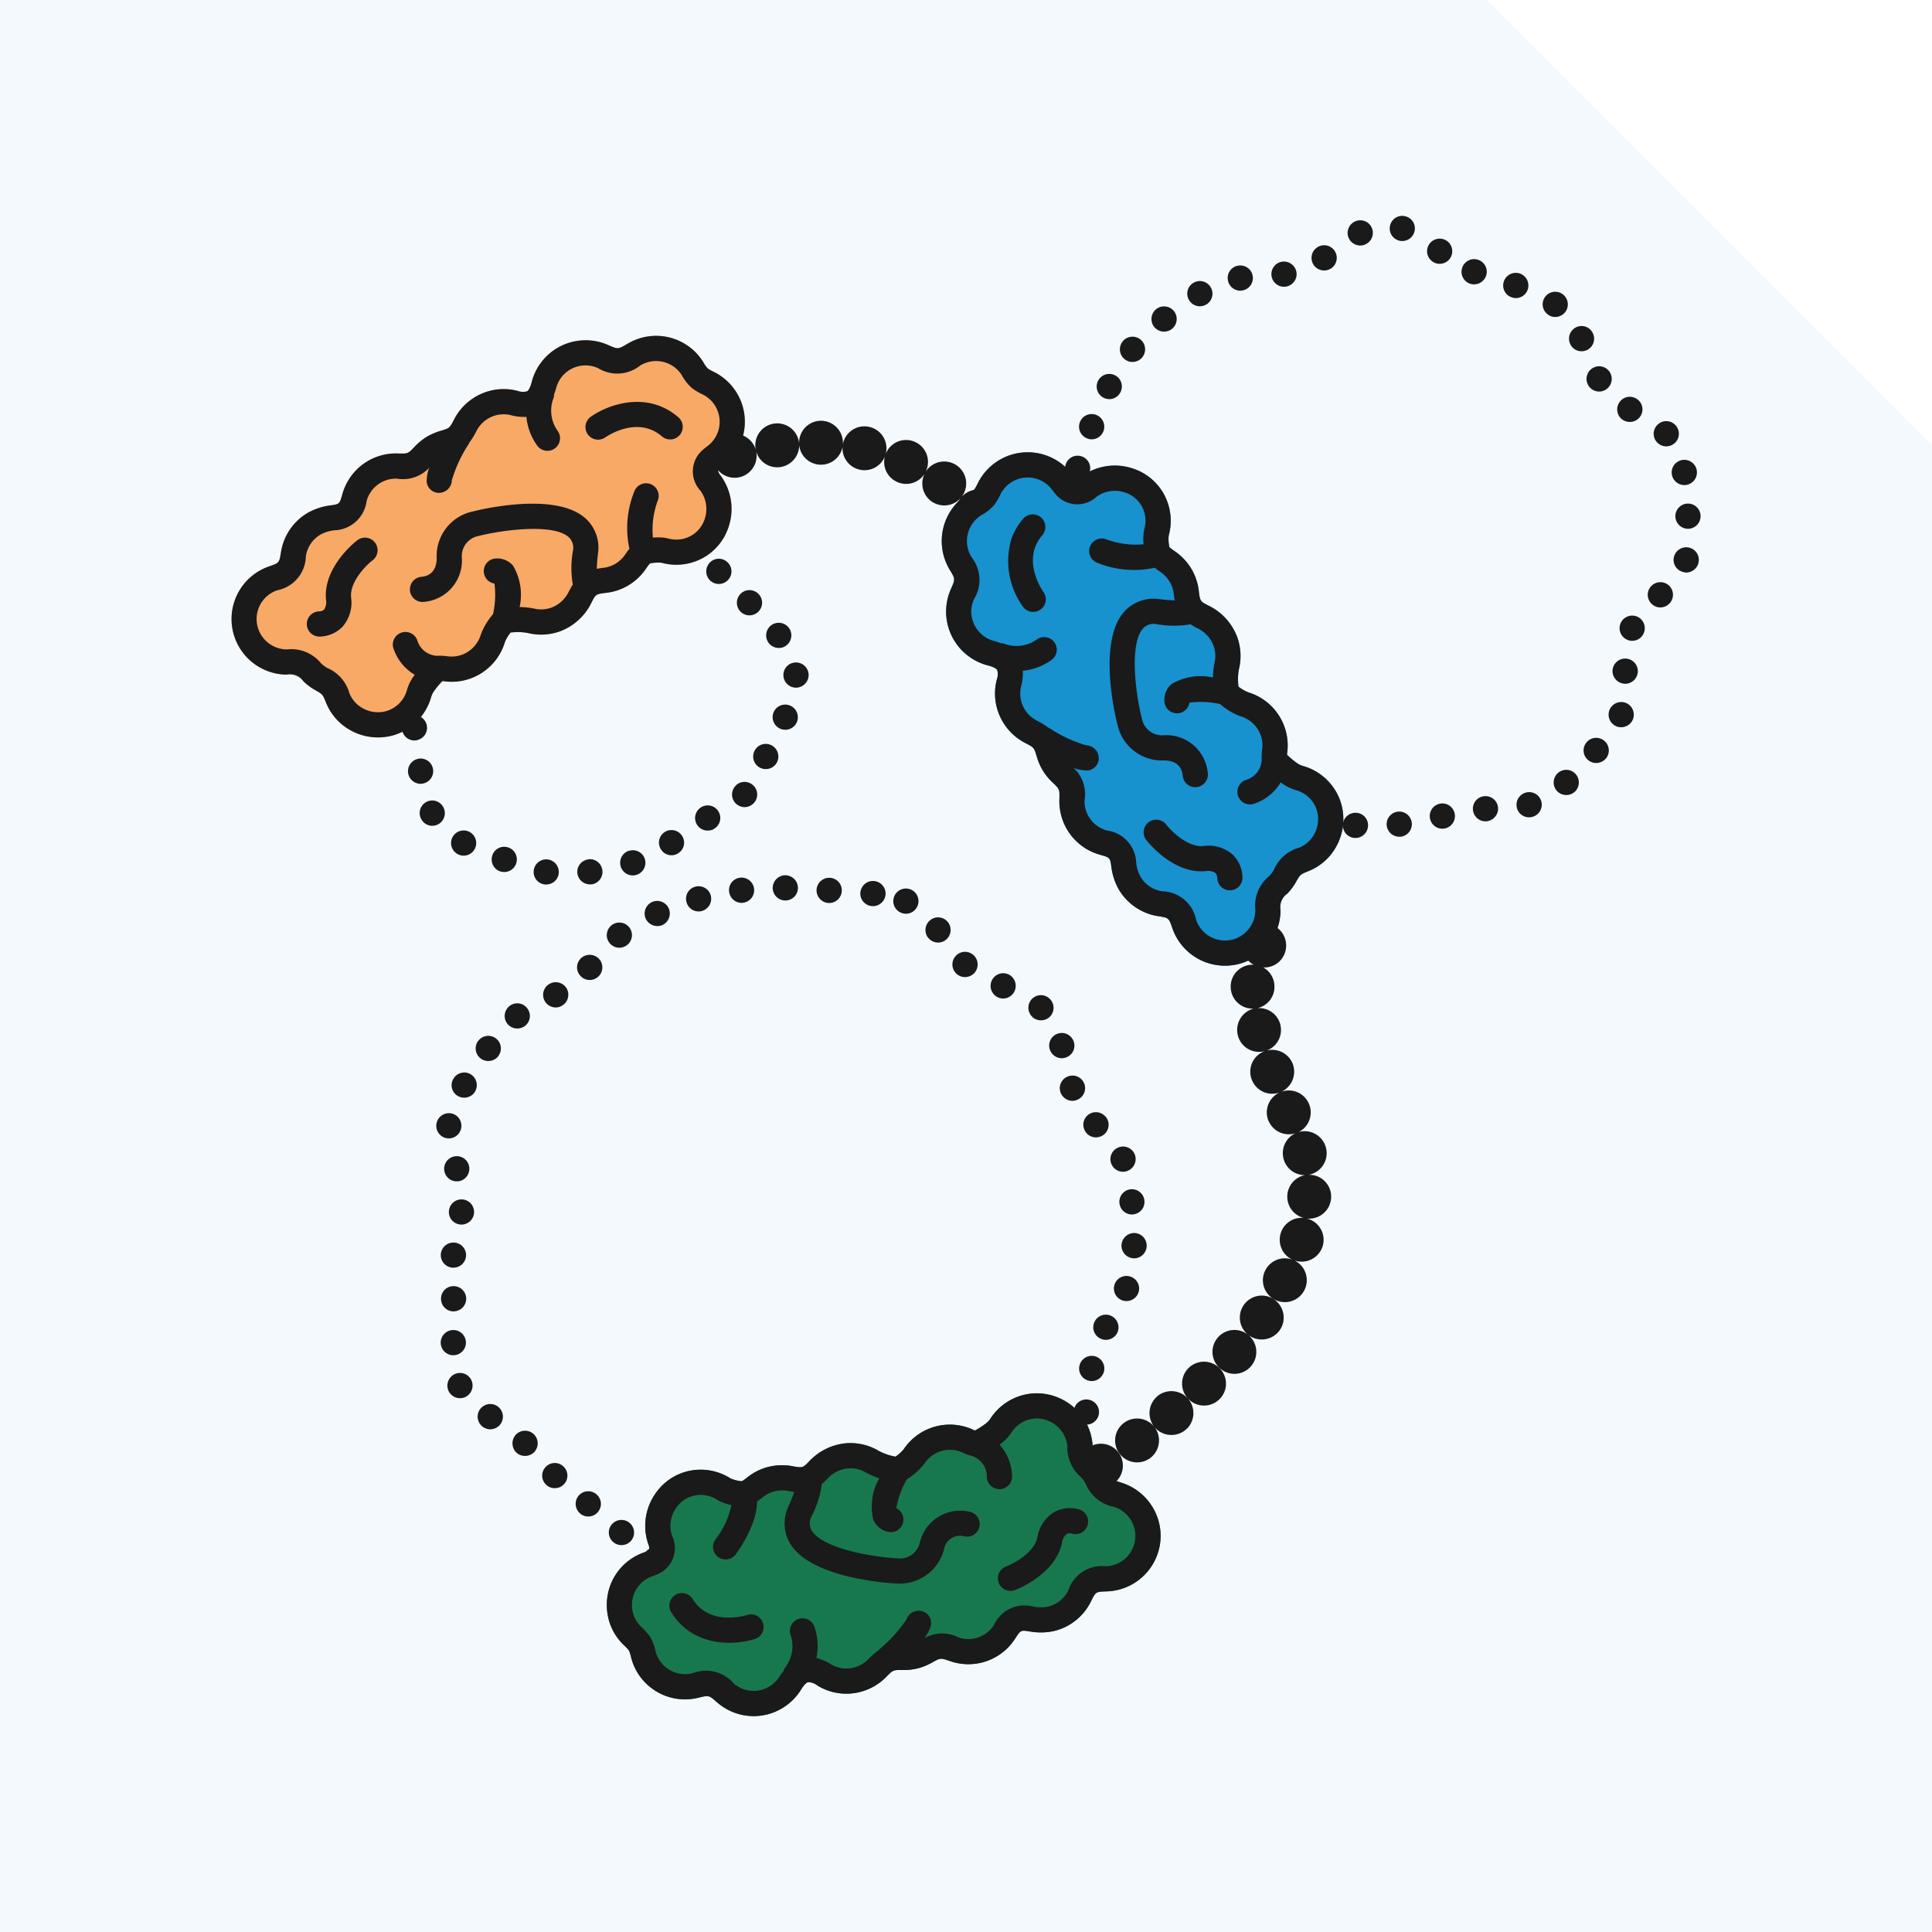
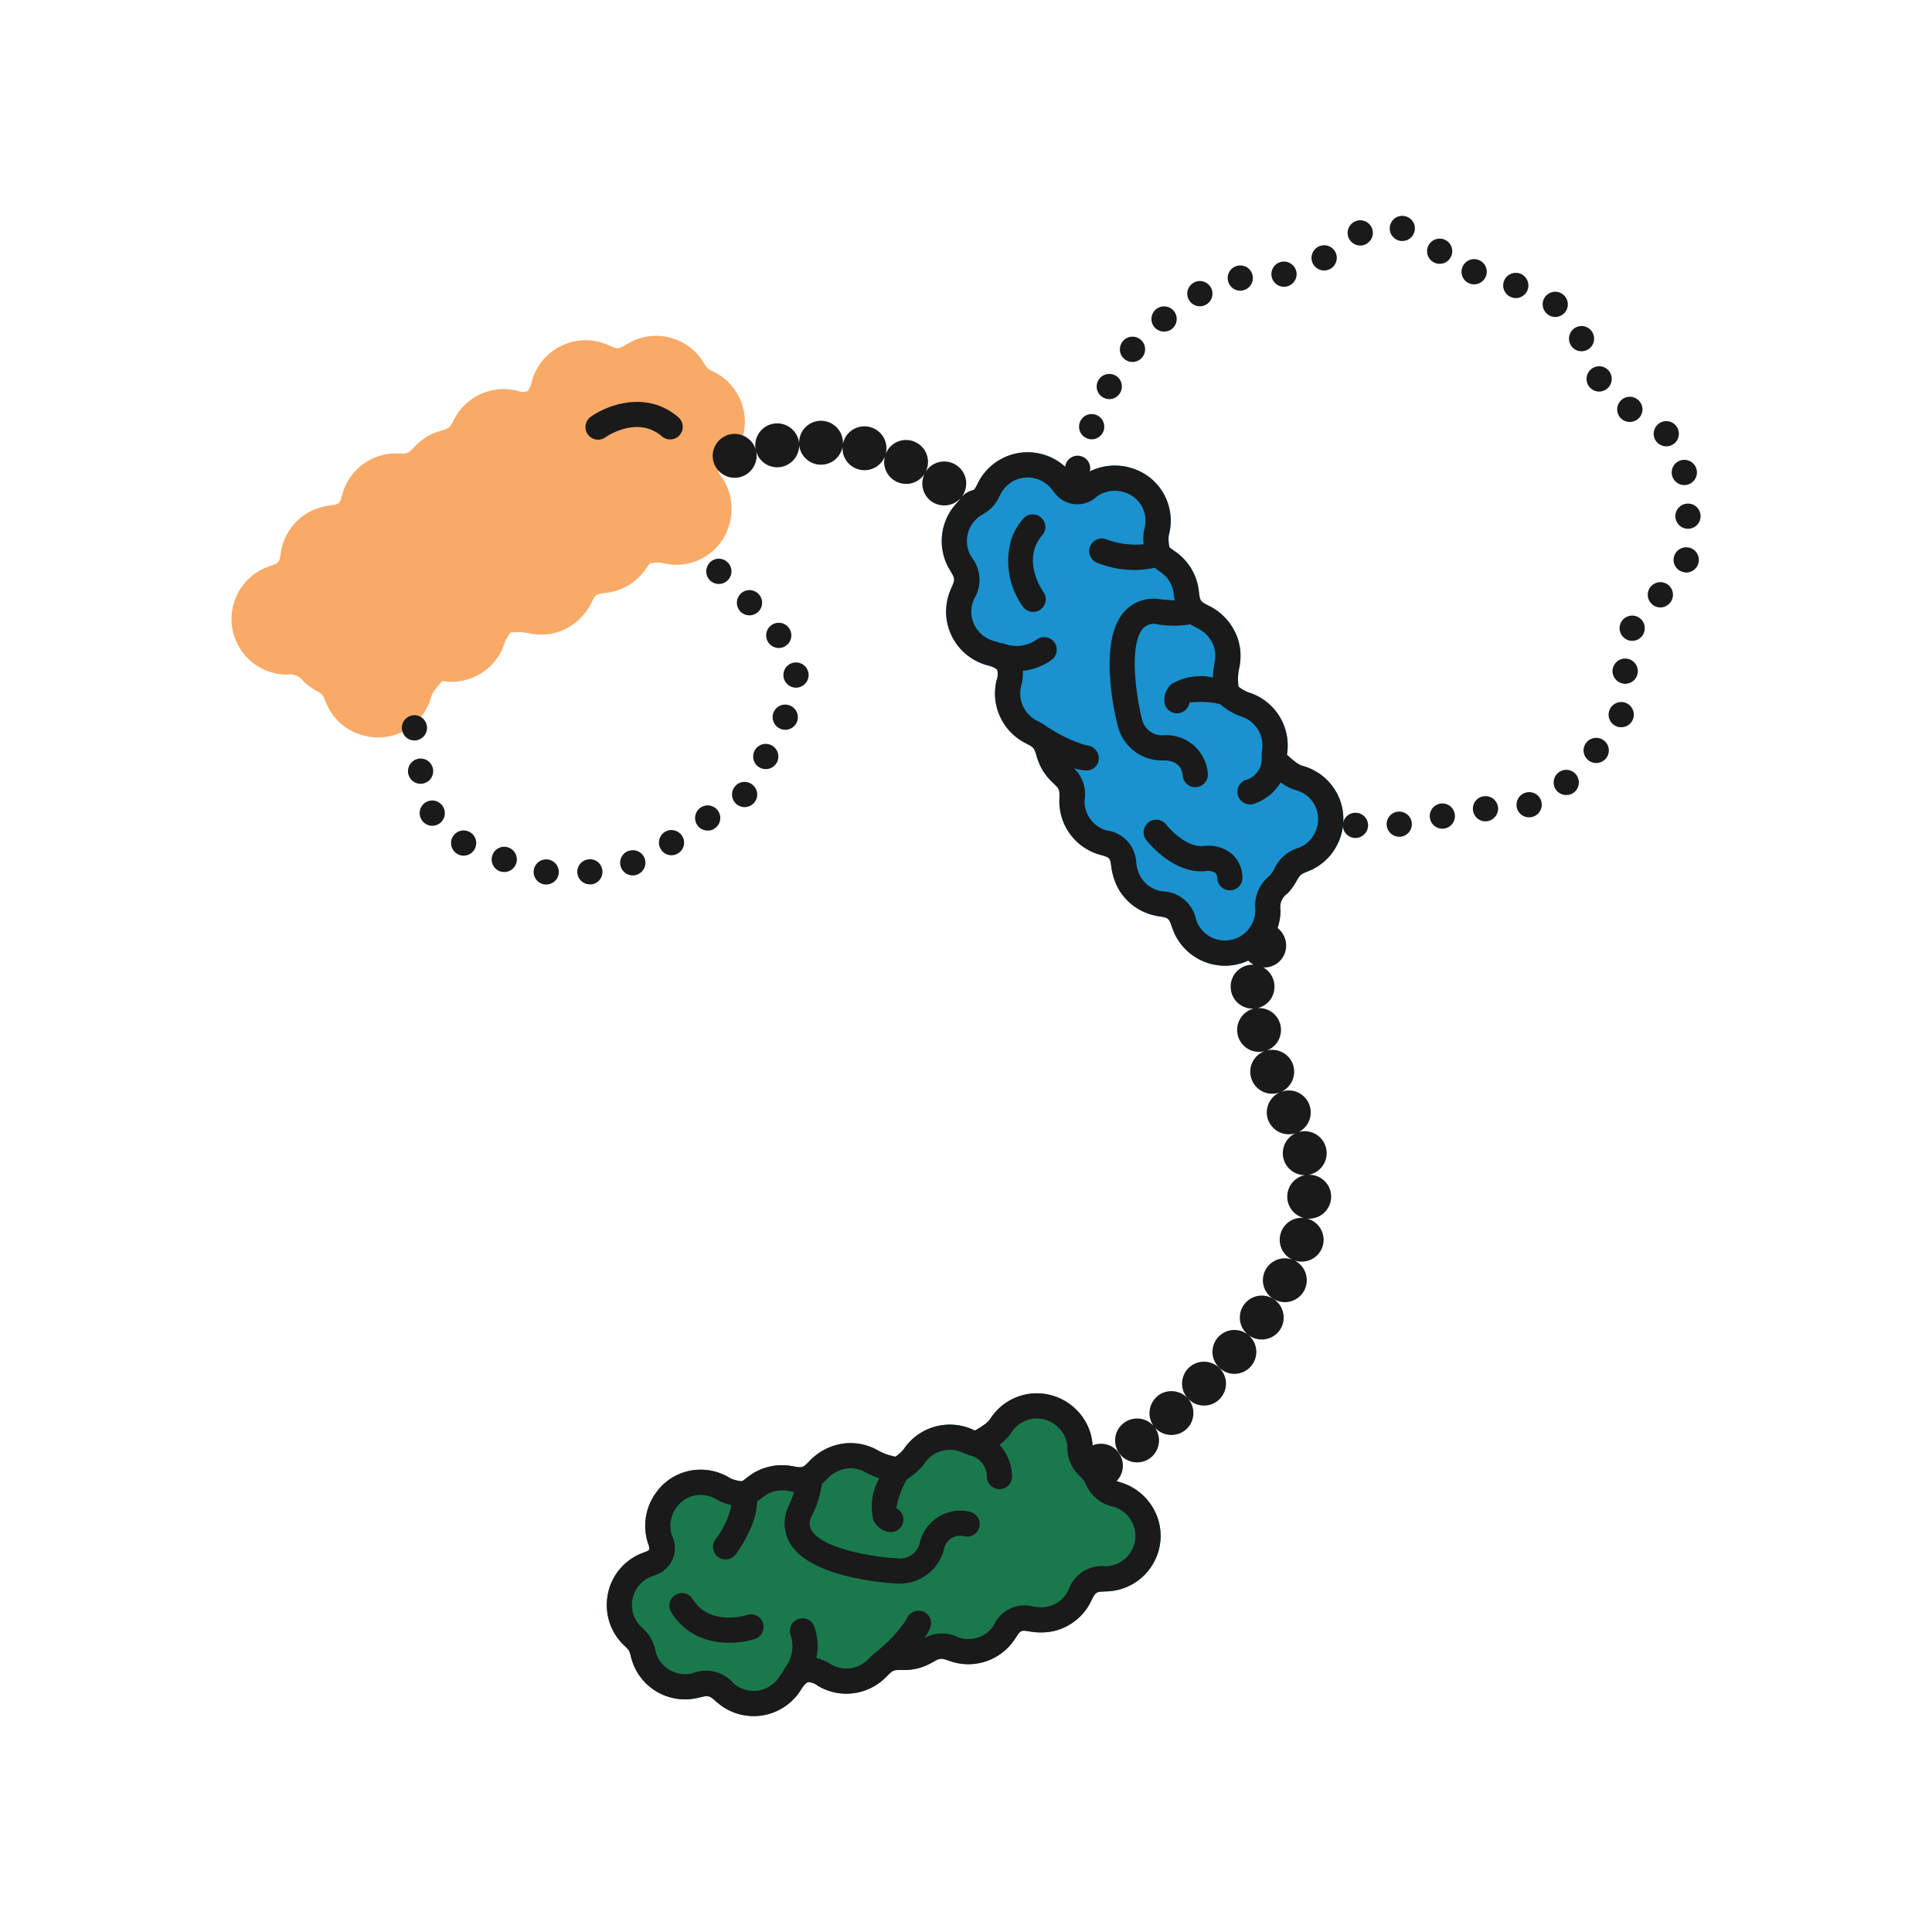
<svg xmlns="http://www.w3.org/2000/svg" viewBox="0 0 139.482 139.482">
  <defs>
    <style> .a, .d { fill: #0086ca; } .a { opacity: 0.05; } .b { opacity: 0.9; } .c { fill: #006a3a; } .e { fill: #f8a155; } .f { fill: #1a1a1a; } </style>
  </defs>
  <g>
-     <polygon class="a" points="139.482 139.482 104.611 139.482 69.741 139.482 34.87 139.482 0 139.482 0 104.611 0 69.741 0 34.87 0 0 34.87 0 69.741 0 107.34 0 139.482 32.141 139.482 69.741 139.482 104.611 139.482 139.482" />
    <g>
      <g class="b">
        <path class="c" d="M75.009,100.594a3.895,3.895,0,0,0-1.08.107,4.001,4.001,0,0,0-2.454,1.763,1.537,1.537,0,0,1-.374.361,6.084,6.084,0,0,1-.716.454c-.031-.013-.063-.027-.095-.042a4.01,4.01,0,0,0-5.018,1.351l-.056.073a2.852,2.852,0,0,1-.565.505c-.124-.023-.244-.051-.363-.083a3.711,3.711,0,0,1-.878-.353,4.001,4.001,0,0,0-2.237-.538,4.131,4.131,0,0,0-2.725,1.283c-.497.513-.497.513-1.261.374a4.01,4.01,0,0,0-3.245.82,3.177,3.177,0,0,1-.383.273,2.923,2.923,0,0,1-.729-.166.735.735,0,0,1-.105-.05,3.999,3.999,0,0,0-2.836-.56,3.949,3.949,0,0,0-2.57,1.664,4.055,4.055,0,0,0-.523,3.625.916.916,0,0,1,.082.421.614.614,0,0,1-.238.147c-.048.021-.1.041-.148.058a4.009,4.009,0,0,0-2.42,2.344,4.121,4.121,0,0,0-.017,2.846,4.021,4.021,0,0,0,.975,1.49,3.647,3.647,0,0,1,.364.378,2.245,2.245,0,0,1,.175.54,4.012,4.012,0,0,0,4.751,2.912l.11-.024c.746-.185.748-.183,1.33.326.06.052.122.104.185.152a4.005,4.005,0,0,0,5.054-.098,3.952,3.952,0,0,0,.839-.975c.227-.372.417-.518.519-.531a1.15,1.15,0,0,1,.657.246,3.998,3.998,0,0,0,2.272.586,4.049,4.049,0,0,0,2.369-.909c.108-.089.211-.183.315-.286.507-.516.507-.516,1.155-.51a4.425,4.425,0,0,0,1.091-.108,4.28,4.28,0,0,0,1.091-.441c.593-.332.593-.332,1.289-.093a4.12,4.12,0,0,0,.515.141,4.011,4.011,0,0,0,3.252-.756,4.064,4.064,0,0,0,.916-.995c.411-.634.411-.634,1.038-.537a4.478,4.478,0,0,0,1.782-.028,4.009,4.009,0,0,0,2.66-2.13c.347-.706.347-.706,1.133-.729a4.1,4.1,0,0,0,.824-.111,4.014,4.014,0,0,0,2.74-2.302q.051-.116.093-.233a3.98,3.98,0,0,0,.13-2.298,4.061,4.061,0,0,0-1.725-2.437,4.01,4.01,0,0,0-.973-.46c-.669-.214-.669-.214-1.009-.827q-.09-.165-.195-.319a4.129,4.129,0,0,0-.402-.505,1.247,1.247,0,0,1-.501-1.119,3.954,3.954,0,0,0-1.05-2.384A4.074,4.074,0,0,0,75.009,100.594Z" />
      </g>
      <g class="b">
        <path class="d" d="M88,69.696a3.988,3.988,0,0,0,2.483-.538,4.038,4.038,0,0,0,1.966-3.434,1.191,1.191,0,0,1,.489-1.209c.088-.091.17-.185.247-.28a4.048,4.048,0,0,0,.365-.536c.319-.566.319-.566.92-.81a3.947,3.947,0,0,0,1.965-1.709,4.062,4.062,0,0,0,.414-3.077,3.885,3.885,0,0,0-.422-.997,3.999,3.999,0,0,0-2.411-1.821,1.559,1.559,0,0,1-.456-.249,6.014,6.014,0,0,1-.646-.549c.003-.033.007-.068.012-.102a4.011,4.011,0,0,0-2.771-4.391l-.092-.033a2.841,2.841,0,0,1-.652-.391c-.014-.125-.024-.249-.029-.371a3.736,3.736,0,0,1,.076-.943,3.991,3.991,0,0,0-.15-2.295A4.124,4.124,0,0,0,87.276,43.736c-.637-.323-.637-.323-.731-1.093a4.017,4.017,0,0,0-.683-1.808A4.072,4.072,0,0,0,84.799,39.786a3.285,3.285,0,0,1-.375-.285,2.941,2.941,0,0,1-.058-.742.801.801,0,0,1,.017-.118,4.009,4.009,0,0,0-.306-2.874,3.957,3.957,0,0,0-2.352-1.962,4.06,4.06,0,0,0-3.616.576.919.919,0,0,1-.378.203.628.628,0,0,1-.215-.189c-.031-.036-.063-.076-.096-.119a4.016,4.016,0,0,0-6.812.585,3.464,3.464,0,0,1-.257.464,2.19,2.19,0,0,1-.459.323,4.014,4.014,0,0,0-1.356,5.434l.043.071c.392.652.388.659.078,1.36-.034.075-.066.152-.09.22l-.001.002a4.005,4.005,0,0,0,1.594,4.799,4.001,4.001,0,0,0,1.178.512c.423.107.619.245.66.337a1.147,1.147,0,0,1-.04.703,3.994,3.994,0,0,0,.116,2.342,4.039,4.039,0,0,0,1.567,1.991,3.924,3.924,0,0,0,.37.218c.642.331.642.331.83.954a4.374,4.374,0,0,0,.426,1.007,4.268,4.268,0,0,0,.745.913c.491.466.491.466.471,1.201a4.009,4.009,0,0,0,2.925,3.995c.727.205.727.205.821.832a4.472,4.472,0,0,0,.554,1.696,4.054,4.054,0,0,0,.729.895A4.012,4.012,0,0,0,83.606,66.142c.777.122.777.122,1.033.866a4.014,4.014,0,0,0,3.361,2.688Z" />
      </g>
      <g class="b">
        <path class="e" d="M45.409,24.759l-.12.063c-.667.404-.667.404-1.375.089-.072-.033-.146-.063-.222-.091a4.022,4.022,0,0,0-5.31,2.772c-.104.42-.243.619-.338.661a1.155,1.155,0,0,1-.701-.041A3.996,3.996,0,0,0,35,28.329a4.055,4.055,0,0,0-1.997,1.575c-.076.118-.147.237-.212.362-.332.644-.332.644-.953.83a4.543,4.543,0,0,0-1.01.426,4.356,4.356,0,0,0-.91.745c-.468.493-.468.493-1.2.471a3.888,3.888,0,0,0-.537.017,4.005,4.005,0,0,0-2.881,1.686,4.075,4.075,0,0,0-.581,1.223c-.202.723-.204.726-.831.819a4.473,4.473,0,0,0-1.695.555,4.012,4.012,0,0,0-1.908,2.823c-.123.776-.123.777-.866,1.033a4.016,4.016,0,0,0,1.284,7.811,1.188,1.188,0,0,1,1.207.487,3.663,3.663,0,0,0,.286.252,4.084,4.084,0,0,0,.532.362c.567.32.567.32.809.919a3.952,3.952,0,0,0,1.71,1.966,4.081,4.081,0,0,0,3.078.415,3.913,3.913,0,0,0,.997-.423,4.002,4.002,0,0,0,1.821-2.411,1.549,1.549,0,0,1,.252-.457,5.807,5.807,0,0,1,.548-.645c.033.003.068.007.103.012a4.011,4.011,0,0,0,4.39-2.771l.031-.091a2.939,2.939,0,0,1,.393-.653c.124-.014.248-.024.371-.029a3.733,3.733,0,0,1,.945.078,4.012,4.012,0,0,0,2.295-.151A4.143,4.143,0,0,0,42.691,43.53c.322-.637.322-.637,1.093-.731a4.008,4.008,0,0,0,2.856-1.746,3.166,3.166,0,0,1,.286-.376,2.979,2.979,0,0,1,.739-.058.753.753,0,0,1,.12.017,4.003,4.003,0,0,0,2.874-.306,3.941,3.941,0,0,0,1.903-2.177c.021-.058.041-.117.059-.175a4.061,4.061,0,0,0-.576-3.618.91.91,0,0,1-.203-.377c.001.001.014-.063.181-.208.041-.035.084-.07.126-.1a4.015,4.015,0,0,0-.583-6.813,3.848,3.848,0,0,1-.462-.253,2.233,2.233,0,0,1-.327-.463,4.006,4.006,0,0,0-5.37-1.387Z" />
      </g>
-       <path class="f" d="M46.917,113.406h0a.914.914,0,0,1-.382-1.228h0a.905.905,0,0,1,1.228-.382h0a.905.905,0,0,1,.382,1.228h0a.92.92,0,0,1-.809.491h0A.897.897,0,0,1,46.917,113.406Zm-2.684-2.111a.909.909,0,0,1-.018-1.292h0a.914.914,0,0,1,1.282-.018h0a.917.917,0,0,1,.028,1.292h0a.922.922,0,0,1-.655.273h0A.901.901,0,0,1,44.233,111.295Zm-2.302-1.983h.01a.915.915,0,0,1-.21-1.273h0a.907.907,0,0,1,1.274-.201h0a.906.906,0,0,1,.2,1.274h0a.899.899,0,0,1-.736.373h0A.923.923,0,0,1,41.932,109.312Zm-2.51-2.128a.898.898,0,0,1-.018-1.283h0a.898.898,0,0,1,1.283-.018h0a.899.899,0,0,1,.018,1.283h0a.891.891,0,0,1-.646.273h0A.886.886,0,0,1,39.421,107.184Zm-2.165-2.338a.926.926,0,0,1,.009-1.292h0a.917.917,0,0,1,1.292.009h0a.918.918,0,0,1-.009,1.293h0a.919.919,0,0,1-.637.254h0A.913.913,0,0,1,37.256,104.846Zm-2.392-1.828a.916.916,0,0,1-.21-1.274h0a.916.916,0,0,1,1.274-.209h0a.916.916,0,0,1,.21,1.274h0a.938.938,0,0,1-.746.382h0A.958.958,0,0,1,34.864,103.017Zm43.391-.182a.914.914,0,0,1-.719-1.064v-.009a.907.907,0,0,1,1.073-.71h0a.911.911,0,0,1,.719,1.064h0a.919.919,0,0,1-.891.737h0A1.139,1.139,0,0,1,78.255,102.835ZM32.39,100.434a.917.917,0,0,1,.418-1.219h0a.909.909,0,0,1,1.219.418h0a.92.92,0,0,1-.418,1.219h0a.886.886,0,0,1-.401.091h0A.914.914,0,0,1,32.39,100.434Zm46.301-.737a.904.904,0,0,1-.773-1.028h0a.91.91,0,0,1,1.028-.773h0a.914.914,0,0,1,.773,1.037h0a.917.917,0,0,1-.9.774h0A.524.524,0,0,1,78.692,99.697ZM32.708,97.842a.913.913,0,0,1-.891-.928h0a.911.911,0,0,1,.927-.891h0a.907.907,0,0,1,.892.927h0a.91.91,0,0,1-.91.892h-.019Zm46.702-1.22a.905.905,0,0,1-.373-1.228h0a.906.906,0,0,1,1.229-.373h0a.915.915,0,0,1,.382,1.229h0a.923.923,0,0,1-.81.481h0A.907.907,0,0,1,79.41,96.622Zm-47.566-2.774a.903.903,0,0,1,.819-.991h0a.914.914,0,0,1,.991.819h0a.909.909,0,0,1-.819.991h0a.311.311,0,0,1-.091.009h0A.902.902,0,0,1,31.844,93.848Zm49.122.009a.907.907,0,0,1-.473-1.191h0a.904.904,0,0,1,1.191-.473h0a.903.903,0,0,1,.482,1.192h0a.918.918,0,0,1-.837.545h0A.861.861,0,0,1,80.966,93.857Zm-48.376-2.347a.908.908,0,0,1-.755-1.046h0a.914.914,0,0,1,1.046-.746h0a.909.909,0,0,1,.755,1.046h0a.909.909,0,0,1-.901.755h0A.731.731,0,0,1,32.59,91.51Zm49.277-.664a.921.921,0,0,1-.901-.928h0a.92.92,0,0,1,.928-.9h0a.912.912,0,0,1,.891.927h0a.911.911,0,0,1-.91.901h-.009ZM33.199,88.399a.898.898,0,0,1-.783-1.018h0a.91.91,0,0,1,1.019-.783h0a.91.91,0,0,1,.783,1.019v.009a.911.911,0,0,1-.901.783h0A.483.483,0,0,1,33.199,88.399ZM80.82,86.871a.912.912,0,0,1,.801-1.01h0a.91.91,0,0,1,1.0.81h0a.902.902,0,0,1-.8,1h0a.384.384,0,0,1-.1.009h0A.907.907,0,0,1,80.82,86.871ZM32.099,84.624h0a.905.905,0,0,1,.637-1.119h0a.905.905,0,0,1,1.118.637h0a.92.92,0,0,1-.637,1.119h0a1.151,1.151,0,0,1-.245.027h0A.903.903,0,0,1,32.099,84.624Zm48.167-.528a.905.905,0,0,1,.4-1.219h0a.909.909,0,0,1,1.229.4h0a.912.912,0,0,1-.41,1.219h0a.895.895,0,0,1-.401.1h0A.915.915,0,0,1,80.266,84.096ZM32.371,82.186a.906.906,0,0,1-.873-.945h0a.914.914,0,0,1,.946-.874h0a.9.9,0,0,1,.864.946h0a.903.903,0,0,1-.901.873h-.036Zm46.075-.372h.009a.899.899,0,0,1,.054-1.283h0a.908.908,0,0,1,1.283.063H79.802a.908.908,0,0,1-.064,1.283h0a.942.942,0,0,1-.618.237h0A.907.907,0,0,1,78.446,81.813ZM76.563,78.857a.905.905,0,0,1,.573-1.156h0a.912.912,0,0,1,1.156.564h0a.913.913,0,0,1-.573,1.156h0a.808.808,0,0,1-.291.054h0A.919.919,0,0,1,76.563,78.857Zm-43.501.273a.899.899,0,0,1-.336-1.237h0a.909.909,0,0,1,1.237-.346h0A.911.911,0,0,1,34.3,78.793h.009a.925.925,0,0,1-.792.455h0A.92.92,0,0,1,33.063,79.13Zm1.665-2.693a.917.917,0,0,1-.218-1.274h.009a.903.903,0,0,1,1.264-.209h0a.904.904,0,0,1,.21,1.264h.009a.91.91,0,0,1-.746.382h0A.948.948,0,0,1,34.727,76.437Zm41.053-.71a.905.905,0,0,1,.637-1.118h0a.91.91,0,0,1,1.119.646h0V75.245h0a.909.909,0,0,1-.637,1.119h0a1.168,1.168,0,0,1-.246.036h0A.912.912,0,0,1,75.78,75.727ZM36.593,73.863a.914.914,0,0,1,.236-1.264h0a.898.898,0,0,1,1.264.236h0a.901.901,0,0,1-.236,1.264h0a.951.951,0,0,1-.51.155h0A.921.921,0,0,1,36.593,73.863ZM74.535,73.426h.009a.906.906,0,0,1-.064-1.282h0a.899.899,0,0,1,1.283-.055h0a.907.907,0,0,1,.064,1.283h0a.933.933,0,0,1-.673.291h0A.907.907,0,0,1,74.535,73.426ZM39.322,72.262a.91.91,0,0,1,.363-1.237h0a.913.913,0,0,1,1.237.354h0a.921.921,0,0,1-.364,1.237h0a.853.853,0,0,1-.436.118h0A.916.916,0,0,1,39.322,72.262Zm32.729-.255a.91.91,0,0,1-.455-1.201h0a.907.907,0,0,1,1.201-.464h0a.91.91,0,0,1,.455,1.201h0a.911.911,0,0,1-.828.545h0A.897.897,0,0,1,72.051,72.007Zm-30.083-1.492a.9.9,0,0,1-.073-1.283h0a.919.919,0,0,1,1.293-.064h0a.908.908,0,0,1,.063,1.283h0a.912.912,0,0,1-.682.3h0A.871.871,0,0,1,41.968,70.515Zm27.09-.21a.908.908,0,0,1-.064-1.283h0a.907.907,0,0,1,1.283-.073h0A.918.918,0,0,1,70.35,70.242h0a.945.945,0,0,1-.682.3h0A.917.917,0,0,1,69.058,70.306ZM44.042,68.122a.906.906,0,0,1,.064-1.282h0a.907.907,0,0,1,1.283.063h0a.908.908,0,0,1-.064,1.283h0a.917.917,0,0,1-.609.236h0A.904.904,0,0,1,44.042,68.122ZM66.984,67.667v.01a.916.916,0,0,1,.21-1.274h0a.903.903,0,0,1,1.264.2h0a.921.921,0,0,1-.2,1.274h0a.899.899,0,0,1-.537.173h0A.919.919,0,0,1,66.984,67.667ZM46.608,66.303a.916.916,0,0,1,.491-1.191h0a.916.916,0,0,1,1.191.491h0a.92.92,0,0,1-.491,1.191h0a.884.884,0,0,1-.346.064h0A.929.929,0,0,1,46.608,66.303ZM65.092,65.912h0a.907.907,0,0,1-.545-1.165h0A.908.908,0,0,1,65.711,64.202h0a.908.908,0,0,1,.545,1.165h0a.907.907,0,0,1-.855.601h0A.928.928,0,0,1,65.092,65.912Zm-15.527-.773a.895.895,0,0,1,.618-1.119h0a.905.905,0,0,1,1.128.619h0a.917.917,0,0,1-.628,1.127h0a.757.757,0,0,1-.245.036h0A.903.903,0,0,1,49.564,65.139Zm13.345.273a.908.908,0,0,1-.792-1.01h0a.913.913,0,0,1,1.019-.792h0a.913.913,0,0,1,.792,1.019h0a.921.921,0,0,1-.91.792h0A.454.454,0,0,1,62.909,65.412Zm-3.102-.219a.92.92,0,0,1-.855-.964h0a.915.915,0,0,1,.965-.855h0a.906.906,0,0,1,.855.955h0a.909.909,0,0,1-.91.864h-.054ZM52.639,64.375a.903.903,0,0,1,.792-1.01h0a.91.91,0,0,1,1.009.8h0a.91.91,0,0,1-.791,1.01h0c-.036,0-.073.009-.109.009h0A.913.913,0,0,1,52.639,64.375Zm4.057.636H56.687a.912.912,0,0,1-.901-.919h0a.918.918,0,0,1,.919-.901h0a.913.913,0,0,1,.901.919h0a.904.904,0,0,1-.91.9Z" />
      <g>
        <path class="f" d="M75.009,100.594a3.895,3.895,0,0,0-1.08.107,4.001,4.001,0,0,0-2.454,1.763,1.537,1.537,0,0,1-.374.361,6.084,6.084,0,0,1-.716.454c-.031-.013-.063-.027-.095-.042a4.01,4.01,0,0,0-5.018,1.351l-.056.073a2.852,2.852,0,0,1-.565.505c-.124-.023-.244-.051-.363-.083a3.711,3.711,0,0,1-.878-.353,4.001,4.001,0,0,0-2.237-.538,4.131,4.131,0,0,0-2.725,1.283c-.497.513-.497.513-1.261.374a4.01,4.01,0,0,0-3.245.82,3.177,3.177,0,0,1-.383.273,2.923,2.923,0,0,1-.729-.166.735.735,0,0,1-.105-.05,3.999,3.999,0,0,0-2.836-.56,3.949,3.949,0,0,0-2.57,1.664,4.055,4.055,0,0,0-.523,3.625.916.916,0,0,1,.082.421.614.614,0,0,1-.238.147c-.048.021-.1.041-.148.058a4.009,4.009,0,0,0-2.42,2.344,4.121,4.121,0,0,0-.017,2.846,4.021,4.021,0,0,0,.975,1.49,3.647,3.647,0,0,1,.364.378,2.245,2.245,0,0,1,.175.54,4.012,4.012,0,0,0,4.751,2.912l.11-.024c.746-.185.748-.183,1.33.326.06.052.122.104.185.152a4.005,4.005,0,0,0,5.054-.098,3.952,3.952,0,0,0,.839-.975c.227-.372.417-.518.519-.531a1.15,1.15,0,0,1,.657.246,3.998,3.998,0,0,0,2.272.586,4.049,4.049,0,0,0,2.369-.909c.108-.089.211-.183.315-.286.507-.516.507-.516,1.155-.51a4.425,4.425,0,0,0,1.091-.108,4.28,4.28,0,0,0,1.091-.441c.593-.332.593-.332,1.289-.093a4.12,4.12,0,0,0,.515.141,4.011,4.011,0,0,0,3.252-.756,4.064,4.064,0,0,0,.916-.995c.411-.634.411-.634,1.038-.537a4.478,4.478,0,0,0,1.782-.028,4.009,4.009,0,0,0,2.66-2.13c.347-.706.347-.706,1.133-.729a4.1,4.1,0,0,0,.824-.111,4.014,4.014,0,0,0,2.74-2.302q.051-.116.093-.233a3.98,3.98,0,0,0,.13-2.298,4.061,4.061,0,0,0-1.725-2.437,4.01,4.01,0,0,0-.973-.46c-.669-.214-.669-.214-1.009-.827q-.09-.165-.195-.319a4.129,4.129,0,0,0-.402-.505,1.247,1.247,0,0,1-.501-1.119,3.954,3.954,0,0,0-1.05-2.384A4.074,4.074,0,0,0,75.009,100.594Zm1.477,2.542a2.152,2.152,0,0,1,.573,1.299,2.798,2.798,0,0,0,.987,2.214,2.24,2.24,0,0,1,.221.277c.038.058.075.118.11.182a2.758,2.758,0,0,0,2.052,1.681,2.196,2.196,0,0,1,.531.252,2.222,2.222,0,0,1,.947,1.332,2.193,2.193,0,0,1-1.62,2.644,2.213,2.213,0,0,1-.451.061,2.558,2.558,0,0,0-2.711,1.744,2.185,2.185,0,0,1-1.455,1.166,2.679,2.679,0,0,1-1.076-.002,2.427,2.427,0,0,0-2.841,1.343,2.246,2.246,0,0,1-.504.547,2.19,2.19,0,0,1-2.062.333,2.599,2.599,0,0,0-2.448.055,3.314,3.314,0,0,0,.413-.736c.017-.047.031-.093.043-.138a.884.884,0,0,0-.628-1.069.936.936,0,0,0-1.125.589l-.008.021a10.144,10.144,0,0,1-1.959,2.151c-.019.017-.026.04-.043.057a5.116,5.116,0,0,0-.755.659c-.057.056-.115.111-.177.161a2.22,2.22,0,0,1-1.298.498,2.183,2.183,0,0,1-1.241-.321,3.596,3.596,0,0,0-1.018-.44,4.247,4.247,0,0,0-.144-2.243.909.909,0,1,0-1.723.582,2.536,2.536,0,0,1-.352,2.303.905.905,0,0,0-.163.304,4.108,4.108,0,0,0-.277.383,2.152,2.152,0,0,1-.457.529,2.184,2.184,0,0,1-2.765.056l-.102-.085a2.641,2.641,0,0,0-2.946-.73l-.044.011a2.201,2.201,0,0,1-2.348-.925,2.226,2.226,0,0,1-.293-.662,3.279,3.279,0,0,0-.438-1.114,4.324,4.324,0,0,0-.595-.65,2.213,2.213,0,0,1-.537-.818,2.253,2.253,0,0,1,.01-1.555,2.195,2.195,0,0,1,1.329-1.285c.094-.034.183-.068.268-.105a2.047,2.047,0,0,0,1.148-2.832,2.227,2.227,0,0,1,.299-1.992,2.144,2.144,0,0,1,1.391-.91,2.193,2.193,0,0,1,1.558.312,2.614,2.614,0,0,0,.383.192,3.919,3.919,0,0,0,.661.197,6.119,6.119,0,0,1-1.168,2.499.91.91,0,0,0,1.485,1.052,9.588,9.588,0,0,0,1.215-2.235,4.938,4.938,0,0,0,.325-1.583c.132-.088.268-.185.417-.305a2.24,2.24,0,0,1,.725-.388,2.2,2.2,0,0,1,1.054-.063c.173.032.333.056.483.074-.085.243-.208.565-.397.998a2.853,2.853,0,0,0,.115,2.758c1.526,2.468,7.027,2.824,7.576,2.85a3.307,3.307,0,0,0,3.514-2.443,1.167,1.167,0,0,1,1.445-.961.91.91,0,0,0,1.078-.57c.009-.025.018-.051.025-.078a.909.909,0,0,0-.645-1.113,3.008,3.008,0,0,0-3.637,2.171,1.467,1.467,0,0,1-1.611,1.183c-1.984-.105-5.422-.741-6.197-1.997a1.059,1.059,0,0,1,.004-1.073,7.058,7.058,0,0,0,.72-2.3c.135-.115.273-.242.423-.396a2.308,2.308,0,0,1,1.521-.733,2.194,2.194,0,0,1,1.226.297,5.383,5.383,0,0,0,.977.421,4.131,4.131,0,0,0-.432,2.994,1.497,1.497,0,0,0,1.063.872.91.91,0,0,0,1.058-.574.807.807,0,0,0,.032-.108.909.909,0,0,0-.489-1.023,6.402,6.402,0,0,1,.754-2.079,4.958,4.958,0,0,0,1.17-1.005c.053-.065.102-.131.138-.185a2.193,2.193,0,0,1,2.748-.733,3.796,3.796,0,0,0,.682.24c.009.003.015.01.024.013a1.571,1.571,0,0,1,1.021,1.52.91.91,0,0,0,1.817-.108,3.494,3.494,0,0,0-.905-2.247c.012-.009.029-.019.042-.028a3.289,3.289,0,0,0,.814-.841,2.189,2.189,0,0,1,1.344-.965,2.059,2.059,0,0,1,.58-.058A2.243,2.243,0,0,1,76.486,103.137Z" />
        <path class="f" d="M50.005,115.437a.91.91,0,0,0-1.548.957c1.605,2.594,4.672,2.392,6.069,1.922a.91.91,0,0,0-.576-1.726C53.841,116.626,51.247,117.446,50.005,115.437Z" />
-         <path class="f" d="M74.89,111.012c-.244,1.107-1.725,1.885-2.277,2.09a.91.91,0,0,0,.626,1.708c.12-.044,2.921-1.09,3.43-3.41a.997.997,0,0,1,.335-.652.545.545,0,0,1,.351-.039l-.001-0a.91.91,0,0,0,1.148-.549l.007-.018a.91.91,0,0,0-.567-1.155,2.368,2.368,0,0,0-1.824.173A2.636,2.636,0,0,0,74.89,111.012Z" />
      </g>
      <g>
        <path class="f" d="M88,69.696a3.988,3.988,0,0,0,2.483-.538,4.038,4.038,0,0,0,1.966-3.434,1.191,1.191,0,0,1,.489-1.209c.088-.091.17-.185.247-.28a4.048,4.048,0,0,0,.365-.536c.319-.566.319-.566.92-.81a3.947,3.947,0,0,0,1.965-1.709,4.062,4.062,0,0,0,.414-3.077,3.885,3.885,0,0,0-.422-.997,3.999,3.999,0,0,0-2.411-1.821,1.559,1.559,0,0,1-.456-.249,6.014,6.014,0,0,1-.646-.549c.003-.033.007-.068.012-.102a4.011,4.011,0,0,0-2.771-4.391l-.092-.033a2.841,2.841,0,0,1-.652-.391c-.014-.125-.024-.249-.029-.371a3.736,3.736,0,0,1,.076-.943,3.991,3.991,0,0,0-.15-2.295A4.124,4.124,0,0,0,87.276,43.736c-.637-.323-.637-.323-.731-1.093a4.017,4.017,0,0,0-.683-1.808A4.072,4.072,0,0,0,84.799,39.786a3.285,3.285,0,0,1-.375-.285,2.941,2.941,0,0,1-.058-.742.801.801,0,0,1,.017-.118,4.009,4.009,0,0,0-.306-2.874,3.957,3.957,0,0,0-2.352-1.962,4.06,4.06,0,0,0-3.616.576.919.919,0,0,1-.378.203.628.628,0,0,1-.215-.189c-.031-.036-.063-.076-.096-.119a4.016,4.016,0,0,0-6.812.585,3.464,3.464,0,0,1-.257.464,2.19,2.19,0,0,1-.459.323,4.014,4.014,0,0,0-1.356,5.434l.043.071c.392.652.388.659.078,1.36-.034.075-.066.152-.09.22l-.001.002a4.005,4.005,0,0,0,1.594,4.799,4.001,4.001,0,0,0,1.178.512c.423.107.619.245.66.337a1.147,1.147,0,0,1-.04.703,3.994,3.994,0,0,0,.116,2.342,4.039,4.039,0,0,0,1.567,1.991,3.924,3.924,0,0,0,.37.218c.642.331.642.331.83.954a4.374,4.374,0,0,0,.426,1.007,4.268,4.268,0,0,0,.745.913c.491.466.491.466.471,1.201a4.009,4.009,0,0,0,2.925,3.995c.727.205.727.205.821.832a4.472,4.472,0,0,0,.554,1.696,4.054,4.054,0,0,0,.729.895A4.012,4.012,0,0,0,83.606,66.142c.777.122.777.122,1.033.866a4.014,4.014,0,0,0,3.361,2.688Zm-.977-2.31a2.196,2.196,0,0,1-.472-.555,2.252,2.252,0,0,1-.192-.413,2.56,2.56,0,0,0-2.47-2.072,2.191,2.191,0,0,1-1.145-.552,2.22,2.22,0,0,1-.4-.493,2.66,2.66,0,0,1-.316-1.029,2.43,2.43,0,0,0-2.127-2.315,2.217,2.217,0,0,1-.67-.318,2.187,2.187,0,0,1-.921-1.575,2.065,2.065,0,0,1-.009-.294,2.599,2.599,0,0,0-.78-2.323,2.898,2.898,0,0,0,.971.178.884.884,0,0,0,.835-.916.937.937,0,0,0-.912-.901,9.983,9.983,0,0,1-2.64-1.234c-.022-.013-.047-.014-.07-.025a5.121,5.121,0,0,0-.856-.527c-.068-.036-.135-.075-.202-.119a2.221,2.221,0,0,1-.861-1.093,2.186,2.186,0,0,1-.062-1.278,3.606,3.606,0,0,0,.118-1.104,4.24,4.24,0,0,0,2.098-.802.91.91,0,0,0-1.066-1.474,2.531,2.531,0,0,1-2.304.346.904.904,0,0,0-.34-.066,4.115,4.115,0,0,0-.447-.151,2.175,2.175,0,0,1-.641-.278,2.221,2.221,0,0,1-.9-1.142,2.127,2.127,0,0,1,.03-1.493l.047-.113a2.639,2.639,0,0,0-.17-3.02l-.039-.065a2.191,2.191,0,0,1,.742-2.976,3.192,3.192,0,0,0,.931-.747,4.496,4.496,0,0,0,.449-.764,2.197,2.197,0,0,1,3.726-.324c.062.084.125.164.184.231a2.047,2.047,0,0,0,3.044.258,2.235,2.235,0,0,1,1.991-.306,2.147,2.147,0,0,1,1.281,1.059,2.189,2.189,0,0,1,.165,1.577,2.551,2.551,0,0,0-.071.427,3.977,3.977,0,0,0,.007.69,6.113,6.113,0,0,1-2.734-.375.909.909,0,0,0-1.136.552l-.01.03a.909.909,0,0,0,.583,1.146,7.043,7.043,0,0,0,4.104.34c.122.1.255.2.413.306a2.266,2.266,0,0,1,.586.579,2.197,2.197,0,0,1,.372.989c.021.174.045.334.073.482-.257-.008-.602-.031-1.07-.083A2.852,2.852,0,0,0,81.14,44.188a3.557,3.557,0,0,0-.639,1.125c-.916,2.514.046,6.501.164,6.955a3.288,3.288,0,0,0,3.375,2.631c1.143.007,1.322.766,1.346,1.096a.91.91,0,0,0,1.817-.086,2.997,2.997,0,0,0-3.153-2.829,1.485,1.485,0,0,1-1.608-1.187c-.487-1.928-.894-5.397.07-6.512a1.052,1.052,0,0,1,1.027-.313,7.111,7.111,0,0,0,2.408.004c.151.095.313.19.505.287a2.301,2.301,0,0,1,1.151,1.235,2.185,2.185,0,0,1,.079,1.261,5.436,5.436,0,0,0-.112,1.056,4.132,4.132,0,0,0-2.987.474,1.498,1.498,0,0,0-.431.619,1.547,1.547,0,0,0-.086.654.91.91,0,0,0,1.807.068,6.449,6.449,0,0,1,2.209.104,5.004,5.004,0,0,0,1.303.817c.075.03.152.058.221.079a2.19,2.19,0,0,1,1.514,2.41,3.924,3.924,0,0,0-.03.739l-.001.008a1.571,1.571,0,0,1-1.148,1.425.91.91,0,1,0,.641,1.703,3.496,3.496,0,0,0,1.878-1.531c.013.01.028.024.041.033a3.27,3.27,0,0,0,1.042.526,2.193,2.193,0,0,1,1.321.998,2.128,2.128,0,0,1,.226.536,2.258,2.258,0,0,1-.233,1.695,2.147,2.147,0,0,1-1.07.932A2.794,2.794,0,0,0,91.968,62.799a2.241,2.241,0,0,1-.201.295c-.043.053-.088.106-.14.16a2.756,2.756,0,0,0-.998,2.456,2.205,2.205,0,0,1-.082.584,2.229,2.229,0,0,1-.992,1.3,2.198,2.198,0,0,1-2.533-.207Z" />
        <path class="f" d="M75.328,42.737c-.067-.094-1.623-2.325-.068-4.11A.91.91,0,0,0,73.888,37.432a4.555,4.555,0,0,0-.858,1.439,5.614,5.614,0,0,0,.822,4.927.909.909,0,0,0,1.477-1.062Z" />
        <path class="f" d="M89.703,63.393a2.365,2.365,0,0,0-.705-1.69,2.638,2.638,0,0,0-2.134-.621c-1.131.097-2.312-1.09-2.672-1.557a.91.91,0,0,0-1.446,1.105c.077.101,1.91,2.468,4.274,2.264a1.013,1.013,0,0,1,.722.127.548.548,0,0,1,.141.323.909.909,0,0,0,1.818.049Z" />
      </g>
      <g>
-         <path class="f" d="M45.409,24.759l-.12.063c-.667.404-.667.404-1.375.089-.072-.033-.146-.063-.222-.091a4.022,4.022,0,0,0-5.31,2.772c-.104.42-.243.619-.338.661a1.155,1.155,0,0,1-.701-.041A3.996,3.996,0,0,0,35,28.329a4.055,4.055,0,0,0-1.997,1.575c-.076.118-.147.237-.212.362-.332.644-.332.644-.953.83a4.543,4.543,0,0,0-1.01.426,4.356,4.356,0,0,0-.91.745c-.468.493-.468.493-1.2.471a3.888,3.888,0,0,0-.537.017,4.005,4.005,0,0,0-2.881,1.686,4.075,4.075,0,0,0-.581,1.223c-.202.723-.204.726-.831.819a4.473,4.473,0,0,0-1.695.555,4.012,4.012,0,0,0-1.908,2.823c-.123.776-.123.777-.866,1.033a4.016,4.016,0,0,0,1.284,7.811,1.188,1.188,0,0,1,1.207.487,3.663,3.663,0,0,0,.286.252,4.084,4.084,0,0,0,.532.362c.567.32.567.32.809.919a3.952,3.952,0,0,0,1.71,1.966,4.081,4.081,0,0,0,3.078.415,3.913,3.913,0,0,0,.997-.423,4.002,4.002,0,0,0,1.821-2.411,1.549,1.549,0,0,1,.252-.457,5.807,5.807,0,0,1,.548-.645c.033.003.068.007.103.012a4.011,4.011,0,0,0,4.39-2.771l.031-.091a2.939,2.939,0,0,1,.393-.653c.124-.014.248-.024.371-.029a3.733,3.733,0,0,1,.945.078,4.012,4.012,0,0,0,2.295-.151A4.143,4.143,0,0,0,42.691,43.53c.322-.637.322-.637,1.093-.731a4.008,4.008,0,0,0,2.856-1.746,3.166,3.166,0,0,1,.286-.376,2.979,2.979,0,0,1,.739-.058.753.753,0,0,1,.12.017,4.003,4.003,0,0,0,2.874-.306,3.941,3.941,0,0,0,1.903-2.177c.021-.058.041-.117.059-.175a4.061,4.061,0,0,0-.576-3.618.91.91,0,0,1-.203-.377c.001.001.014-.063.181-.208.041-.035.084-.07.126-.1a4.015,4.015,0,0,0-.583-6.813,3.848,3.848,0,0,1-.462-.253,2.233,2.233,0,0,1-.327-.463,4.006,4.006,0,0,0-5.37-1.387Zm3.348,1.801a2.192,2.192,0,0,1,.477.546,3.296,3.296,0,0,0,.75.935,4.539,4.539,0,0,0,.762.445,2.2,2.2,0,0,1,.753.621,2.224,2.224,0,0,1,.453,1.488,2.193,2.193,0,0,1-.887,1.621c-.081.06-.155.119-.227.181a2.048,2.048,0,0,0-.257,3.045,2.235,2.235,0,0,1,.306,1.991,2.138,2.138,0,0,1-1.06,1.282,2.191,2.191,0,0,1-1.576.164,2.621,2.621,0,0,0-.427-.071,3.95,3.95,0,0,0-.689.007,6.115,6.115,0,0,1,.374-2.733.909.909,0,1,0-1.729-.564,7.045,7.045,0,0,0-.339,4.103c-.1.123-.201.256-.308.415a2.191,2.191,0,0,1-1.566.957c-.174.021-.335.045-.483.073.008-.257.031-.602.083-1.07a2.848,2.848,0,0,0-.928-2.6c-2.188-1.906-7.549-.613-8.081-.475a3.284,3.284,0,0,0-2.631,3.375c-.005,1.137-.765,1.322-1.095,1.346a.91.91,0,0,0,.086,1.817,2.993,2.993,0,0,0,2.828-3.152A1.483,1.483,0,0,1,34.534,38.698c1.625-.413,5.352-.939,6.511.069a1.052,1.052,0,0,1,.314,1.027,7.112,7.112,0,0,0-.005,2.409c-.095.15-.189.313-.286.504a2.312,2.312,0,0,1-1.235,1.152,2.203,2.203,0,0,1-1.26.081,5.382,5.382,0,0,0-1.059-.113,4.135,4.135,0,0,0-.474-2.987,1.493,1.493,0,0,0-1.273-.517.91.91,0,0,0-.068,1.807,6.425,6.425,0,0,1-.104,2.209,5.092,5.092,0,0,0-.818,1.304c-.011.028-.022.056-.032.084-.017.047-.033.093-.046.136a2.235,2.235,0,0,1-1.412,1.43,2.209,2.209,0,0,1-.997.085,3.834,3.834,0,0,0-.741-.03l-.006-.001a1.572,1.572,0,0,1-1.427-1.149.91.91,0,0,0-1.703.641,3.494,3.494,0,0,0,1.532,1.878c-.009.012-.022.026-.031.039a3.217,3.217,0,0,0-.529,1.045,2.194,2.194,0,0,1-.997,1.32,2.111,2.111,0,0,1-.535.227,2.249,2.249,0,0,1-1.696-.233,2.147,2.147,0,0,1-.932-1.07,2.798,2.798,0,0,0-1.6-1.823,2.229,2.229,0,0,1-.292-.199c-.054-.042-.104-.087-.158-.139a2.761,2.761,0,0,0-2.459-.998,2.196,2.196,0,0,1-.581-.082,2.225,2.225,0,0,1-1.3-.992,2.189,2.189,0,0,1,.764-3.005,2.152,2.152,0,0,1,.412-.191,2.558,2.558,0,0,0,2.072-2.47,2.192,2.192,0,0,1,1.043-1.544,2.692,2.692,0,0,1,1.03-.318,2.421,2.421,0,0,0,2.314-2.124,2.268,2.268,0,0,1,.321-.675,2.192,2.192,0,0,1,1.572-.919,2.31,2.31,0,0,1,.296-.009,2.596,2.596,0,0,0,2.324-.781,2.9,2.9,0,0,0-.179.973.883.883,0,0,0,.917.834.939.939,0,0,0,.901-.913,9.948,9.948,0,0,1,1.233-2.641A.902.902,0,0,0,33.9,31.932a5.323,5.323,0,0,0,.506-.829c.037-.071.078-.14.119-.202a2.219,2.219,0,0,1,1.092-.861,2.185,2.185,0,0,1,1.28-.062,3.601,3.601,0,0,0,1.106.118,4.231,4.231,0,0,0,.799,2.098.91.91,0,0,0,1.474-1.066,2.507,2.507,0,0,1-.346-2.305.755.755,0,0,0,.07-.352,4.069,4.069,0,0,0,.145-.43,2.19,2.19,0,0,1,2.901-1.518l.126.052a2.651,2.651,0,0,0,3.058-.193l.01-.006A2.202,2.202,0,0,1,48.757,26.56Z" />
        <path class="f" d="M42.628,30.106a.91.91,0,0,0,1.061,1.478c.094-.067,2.329-1.618,4.111-.069a.91.91,0,0,0,1.194-1.373C46.693,28.14,43.823,29.243,42.628,30.106Z" />
-         <path class="f" d="M25.798,39.002c-.102.076-2.466,1.911-2.265,4.274a1.014,1.014,0,0,1-.126.723.547.547,0,0,1-.323.141.909.909,0,0,0-.049,1.818,2.365,2.365,0,0,0,1.689-.705,2.643,2.643,0,0,0,.622-2.133c-.097-1.131,1.088-2.311,1.556-2.67a.91.91,0,0,0-1.104-1.447Z" />
      </g>
      <path class="f" d="M70.444,36.82c-.616.627-.332,1.86-.951,1.247h0a1.582,1.582,0,0,1-.149-2.088h0a1.605,1.605,0,0,1-2.078.231h0a1.59,1.59,0,0,1-.523-1.992h0a1.579,1.579,0,0,1-1.965.581h0a1.579,1.579,0,0,1-.895-1.846h0a1.58,1.58,0,0,1-1.82.954h0a1.582,1.582,0,0,1-1.234-1.66h0A1.578,1.578,0,0,1,59.22,33.549h0a1.574,1.574,0,0,1-1.522-1.427h0a1.592,1.592,0,0,1-1.356,1.597h0a1.575,1.575,0,0,1-1.748-1.13h0a1.598,1.598,0,0,1-.962,1.789h0a1.584,1.584,0,0,1-2.062-.877h0a1.573,1.573,0,0,1,.874-2.054h0l.003-.009h0a1.594,1.594,0,0,1,2.063.878h0a1.378,1.378,0,0,1,.05.153h0c-.007-.032-.007-.06-.015-.092h0a1.584,1.584,0,0,1,1.342-1.796h0a1.591,1.591,0,0,1,1.796,1.342h0c-.001.029.006.061.006.089h0c-0-.028.004-.066.005-.095h0a1.577,1.577,0,0,1,1.625-1.538h0a1.586,1.586,0,0,1,1.535,1.634h0c-.001.029.002.049.001.078h0a.57.57,0,0,0,.007-.075h0a1.582,1.582,0,0,1,1.899-1.196h0a1.584,1.584,0,0,1,1.199,1.889h0l-.022.06h0c.009-.026.025-.04.031-.057h0a1.573,1.573,0,0,1,2.085-.809h0a1.58,1.58,0,0,1,.808,2.086h0l-.022.059h0c.006-.017.021-.031.027-.048h0a1.584,1.584,0,0,1,2.207-.397h0a1.584,1.584,0,0,1,.397,2.207h0a.173.173,0,0,0-.039.054h0l.044-.043h0a1.57,1.57,0,0,1,2.233-.018h0c.457.447-.7-.116-.905.448l-.114.341C70.613,36.809,70.61,36.657,70.444,36.82Z" />
      <path class="f" d="M93.512,91.018c-.026-.009-.046-.007-.071-.017h0l.059.022h0a1.587,1.587,0,0,1,.663,2.139h0a1.578,1.578,0,0,1-2.131.666h0a1.573,1.573,0,0,1-.675-2.134h0a1.584,1.584,0,0,1,1.932-.758h0a1.589,1.589,0,0,1-.83-1.891h0a1.575,1.575,0,0,1,1.665-1.116h0a1.584,1.584,0,0,1-1.187-1.604h0a1.578,1.578,0,0,1,1.287-1.487h0a1.582,1.582,0,0,1-1.561-1.189h0a1.595,1.595,0,0,1,.863-1.835h0a1.581,1.581,0,0,1-1.93-.868h0l-.003.009h0a1.59,1.59,0,0,1,.8-2.09h0a1.575,1.575,0,0,1-2.029-.943h0a1.576,1.576,0,0,1,.934-2.031h0l.012-.006h0c-.012.006-.02.003-.031.008h0a1.574,1.574,0,0,1-1.914-1.152h0a1.589,1.589,0,0,1,1.147-1.925h0c.008.003.02-.002.032-.007h0a.194.194,0,0,1-.081.009h0a1.576,1.576,0,0,1-1.612-1.555h0a1.577,1.577,0,0,1,1.546-1.615h0c.037.004.078-.001.115.003h0A1.728,1.728,0,0,1,90.16,69.397h0a1.589,1.589,0,0,1-.015-2.242h0a1.587,1.587,0,0,1,2.237-.027h0a1.601,1.601,0,0,1,.024,2.246h0a1.559,1.559,0,0,1-1.207.47h0a1.582,1.582,0,0,1,.811,1.361h0a1.573,1.573,0,0,1-1.224,1.577h0a1.58,1.58,0,0,1,1.648,1.191h0a1.584,1.584,0,0,1-.993,1.874h0a1.593,1.593,0,0,1,1.898.982h0a1.598,1.598,0,0,1-.844,1.997h0a1.58,1.58,0,0,1,1.997.844h0a1.585,1.585,0,0,1-.777,2.08h0a.235.235,0,0,1,.09-.035h0a1.59,1.59,0,0,1,1.925,1.147h0a1.587,1.587,0,0,1-1.139,1.928h0a.739.739,0,0,0-.104.02h0c.028.001.065.004.094.006h0a1.576,1.576,0,0,1,1.52,1.648h0a1.588,1.588,0,0,1-1.657,1.516h0c-.028-0-.054-.01-.083-.011h0l.068.025h0A1.586,1.586,0,0,1,95.492,89.968h0l-.028.077h0A1.587,1.587,0,0,1,93.512,91.018ZM92.388,96.04a1.596,1.596,0,0,1-2.217.373h0a1.591,1.591,0,0,1-.364-2.215h0a1.582,1.582,0,0,1,2.206-.368h0a1.6,1.6,0,0,1,.571,1.835h0A1.651,1.651,0,0,1,92.388,96.04Zm-2.084,2.61a1.573,1.573,0,0,1-2.228.137h0a1.575,1.575,0,0,1-.146-2.231h0a1.578,1.578,0,0,1,2.231-.145h0a1.586,1.586,0,0,1,.445,1.73h0A1.647,1.647,0,0,1,90.304,98.65Zm-2.282,2.383a1.58,1.58,0,0,1-2.232-.039h0a1.583,1.583,0,0,1,.034-2.244h0a1.59,1.59,0,0,1,2.241.042h0a1.58,1.58,0,0,1,.348,1.647h0A1.6,1.6,0,0,1,88.023,101.033Zm-2.426,2.195h0a1.598,1.598,0,0,1-2.236-.186h0a1.588,1.588,0,0,1,.194-2.234h0l-.008-.003h0a1.6,1.6,0,0,1,2.236.186h0a1.591,1.591,0,0,1,.279,1.573h0A1.529,1.529,0,0,1,85.597,103.228ZM83.045,105.261a1.587,1.587,0,0,1-2.219-.315h0a1.579,1.579,0,0,1,.315-2.218h0a1.586,1.586,0,0,1,2.219.315h0a1.593,1.593,0,0,1,.22,1.494h0A1.574,1.574,0,0,1,83.045,105.261Zm-2.724,1.893a1.579,1.579,0,0,1-2.178-.504h0a1.571,1.571,0,0,1,.504-2.179h0a1.58,1.58,0,0,1,2.178.504h0a1.579,1.579,0,0,1,.146,1.38h0A1.544,1.544,0,0,1,80.322,107.153Z" />
      <path class="f" d="M96.949,59.608A.906.906,0,0,1,97.831,58.68h.009a.899.899,0,0,1,.928.883h0a.918.918,0,0,1-.882.936H97.859A.908.908,0,0,1,96.949,59.608Zm3.165-.009a.911.911,0,0,1,.81-1.001h0a.909.909,0,0,1,1.0.81h0a.914.914,0,0,1-.8,1h-.109A.913.913,0,0,1,100.114,59.599Zm3.139-.455a.907.907,0,0,1,.656-1.11h0a.902.902,0,0,1,1.101.656h0a.913.913,0,0,1-.646,1.11h0a1.086,1.086,0,0,1-.237.028h0A.903.903,0,0,1,103.253,59.145Zm3.084-.719a.904.904,0,0,1,.863-.946h0a.908.908,0,0,1,.956.863h0a.928.928,0,0,1-.873.956h-.036A.911.911,0,0,1,106.337,58.426Zm3.174-.109a.911.911,0,0,1,.673-1.101h0a.91.91,0,0,1,1.101.672h0a.911.911,0,0,1-.673,1.092h0a.87.87,0,0,1-.218.028h0A.903.903,0,0,1,109.511,58.317Zm2.893-1.21a.918.918,0,0,1,.063-1.292h0a.908.908,0,0,1,1.283.063h0a.919.919,0,0,1-.063,1.292h0a.906.906,0,0,1-.61.227h0A.929.929,0,0,1,112.404,57.107Zm2.256-2.229a.901.901,0,0,1-.118-1.283h0a.908.908,0,0,1,1.274-.118h0a.911.911,0,0,1,.127,1.283h0a.952.952,0,0,1-.71.328h0A.927.927,0,0,1,114.66,54.878Zm2.092-2.42a.91.91,0,0,1-.573-1.146h0a.917.917,0,0,1,1.156-.582h0a.919.919,0,0,1,.573,1.155h0a.906.906,0,0,1-.864.618h0A.845.845,0,0,1,116.752,52.458Zm.574-3.092a.926.926,0,0,1-.91-.919h0a.911.911,0,0,1,.919-.9h0a.914.914,0,0,1,.91.919h0a.918.918,0,0,1-.919.901Zm.099-3.202a.907.907,0,0,1-.4-1.219h0a.915.915,0,0,1,1.228-.401h0a.913.913,0,0,1,.391,1.229h0a.9.9,0,0,1-.809.491h0A.827.827,0,0,1,117.425,46.163Zm1.802-2.583a.905.905,0,0,1,0-1.283h0a.917.917,0,0,1,1.292,0h0a.917.917,0,0,1-.009,1.292h0a.91.91,0,0,1-.637.264h0A.885.885,0,0,1,119.227,43.58Zm2.256-2.293a.896.896,0,0,1-.618-1.127h0a.912.912,0,0,1,1.137-.609h0a.906.906,0,0,1,.609,1.127h0a.912.912,0,0,1-.873.656h0A.831.831,0,0,1,121.482,41.287Zm-.528-4.002a.908.908,0,0,1,.892-.928h0a.906.906,0,0,1,.927.892h0a.911.911,0,0,1-.891.927h-.019A.915.915,0,0,1,120.955,37.285Zm-.254-3.029h0a.912.912,0,0,1,.754-1.046h0a.914.914,0,0,1,1.046.755h0a.919.919,0,0,1-.755,1.046h0c-.045,0-.1.009-.146.009h0A.915.915,0,0,1,120.701,34.256Zm-43.146.427a.917.917,0,0,1-.627-1.128h0a.904.904,0,0,1,1.127-.618h0a.903.903,0,0,1,.619,1.119h.009a.923.923,0,0,1-.882.664h0A.762.762,0,0,1,77.554,34.683Zm42.145-2.684a.899.899,0,0,1-.082-1.282h0a.9.9,0,0,1,1.283-.083h0a.916.916,0,0,1,.082,1.283h0a.934.934,0,0,1-.682.309h0A.931.931,0,0,1,119.699,31.999Zm-41.208-.346a.904.904,0,0,1-.528-1.173h0a.909.909,0,0,1,1.174-.528h0a.916.916,0,0,1,.528,1.173h0a.912.912,0,0,1-.855.592h0A.768.768,0,0,1,78.492,31.654ZM117.18,30.326a.905.905,0,0,1-.282-1.255h0a.903.903,0,0,1,1.255-.282h0a.902.902,0,0,1,.282,1.255h0a.903.903,0,0,1-.774.418h0A.94.94,0,0,1,117.18,30.326ZM79.674,28.716a.908.908,0,0,1-.4-1.219h0a.908.908,0,0,1,1.228-.401h0a.904.904,0,0,1,.391,1.219h0a.891.891,0,0,1-.809.5h0A.946.946,0,0,1,79.674,28.716Zm34.977-.928h0a.913.913,0,0,1,.373-1.237h0a.905.905,0,0,1,1.228.372h0a.916.916,0,0,1-.373,1.237h0a.902.902,0,0,1-.427.109h0A.915.915,0,0,1,114.651,27.788ZM81.193,25.932a.909.909,0,0,1-.146-1.273h0v-.01h0a.919.919,0,0,1,1.283-.145h0a.919.919,0,0,1,.146,1.282h0a.914.914,0,0,1-.719.346h0A.91.91,0,0,1,81.193,25.932Zm32.166-1.101a.915.915,0,0,1,.446-1.21h0a.898.898,0,0,1,1.2.455h0a.905.905,0,0,1-.445,1.201h0a.931.931,0,0,1-.373.082h0A.894.894,0,0,1,113.359,24.831ZM83.322,23.595a.922.922,0,0,1,.155-1.283h0a.921.921,0,0,1,1.283.155h0a.92.92,0,0,1-.155,1.283h0a.937.937,0,0,1-.564.191h0A.926.926,0,0,1,83.322,23.595Zm28.437-.883a.905.905,0,0,1-.219-1.264h0a.906.906,0,0,1,1.264-.219h0a.915.915,0,0,1,.219,1.274h0a.924.924,0,0,1-.746.382h0A.847.847,0,0,1,111.758,22.712ZM85.869,21.703a.904.904,0,0,1,.245-1.255h0a.908.908,0,0,1,1.264.245h0a.908.908,0,0,1-.245,1.264h0a.952.952,0,0,1-.509.155h0A.906.906,0,0,1,85.869,21.703Zm23.269-.237h0a.903.903,0,0,1-.564-1.155h0a.911.911,0,0,1,1.155-.564h0a.917.917,0,0,1,.564,1.165h0a.91.91,0,0,1-.864.609h0A.821.821,0,0,1,109.139,21.465Zm-20.495-1.273a.898.898,0,0,1,.782-1.019h0a.904.904,0,0,1,1.019.783h0a.911.911,0,0,1-.782,1.019h0a.574.574,0,0,1-.118.009h0A.904.904,0,0,1,88.644,20.192ZM91.8,19.92a.904.904,0,0,1,.773-1.028h0a.919.919,0,0,1,1.029.782h0a.911.911,0,0,1-.774,1.019h0a.656.656,0,0,1-.127.009h0A.903.903,0,0,1,91.8,19.92Zm14.309.554h0a.906.906,0,0,1-.537-1.164h0a.905.905,0,0,1,1.165-.546h0a.908.908,0,0,1,.546,1.165h0a.929.929,0,0,1-.855.601h0A.97.97,0,0,1,106.109,20.474ZM94.847,19.137a.913.913,0,0,1,.227-1.264h0a.909.909,0,0,1,1.274.227h0a.915.915,0,0,1-.227,1.264h0a.94.94,0,0,1-.519.163h0A.924.924,0,0,1,94.847,19.137Zm8.56-.264a.905.905,0,0,1-.209-1.264h0a.915.915,0,0,1,1.273-.21h0a.914.914,0,0,1,.201,1.274h0a.899.899,0,0,1-.737.373h0A.873.873,0,0,1,103.407,18.873Zm-6.003-1.619a.912.912,0,0,1,.364-1.237h0a.907.907,0,0,1,1.237.363h0a.911.911,0,0,1-.363,1.229h0a.856.856,0,0,1-.437.118h0A.929.929,0,0,1,97.404,17.254Zm3.521.091h0a.906.906,0,0,1-.537-1.165h0a.898.898,0,0,1,1.164-.537h0a.896.896,0,0,1,.537,1.165h0a.901.901,0,0,1-.847.591h0A.758.758,0,0,1,100.924,17.345Z" />
      <path class="f" d="M39.285,63.848a.907.907,0,0,1-.746-1.046h0a.907.907,0,0,1,1.046-.746h0A.914.914,0,0,1,40.331,63.101h0a.901.901,0,0,1-.901.755h0A.792.792,0,0,1,39.285,63.848Zm2.401-.783a.905.905,0,0,1,.783-1.019v-.009a.908.908,0,0,1,1.018.783h0a.91.91,0,0,1-.773,1.028h0v-.01h0a.557.557,0,0,1-.127.01h0A.911.911,0,0,1,41.687,63.065Zm3.129-.5a.912.912,0,0,1,.592-1.146v.009a.907.907,0,0,1,1.146.582h0a.912.912,0,0,1-.591,1.146h0a.96.96,0,0,1-.282.046h0A.913.913,0,0,1,44.815,62.565Zm-8.705.346a.911.911,0,0,1-.564-1.156h0a.896.896,0,0,1,1.146-.573h0a.908.908,0,0,1,.573,1.156h0a.905.905,0,0,1-.864.618h0A1.119,1.119,0,0,1,36.11,62.91ZM33.026,61.655a.91.91,0,0,1-.346-1.237h0A.91.91,0,0,1,33.918,60.072h0a.909.909,0,0,1,.346,1.237h0a.894.894,0,0,1-.792.464h0A.865.865,0,0,1,33.026,61.655ZM47.754,61.373a.905.905,0,0,1,.191-1.273h0a.903.903,0,0,1,1.264.2h0a.893.893,0,0,1-.191,1.264h0a.903.903,0,0,1-.537.182h0A.88.88,0,0,1,47.754,61.373Zm2.538-1.882a.914.914,0,0,1,.373-1.237h0a.905.905,0,0,1,1.228.373h0a.903.903,0,0,1-.373,1.228h0v.01h0a.901.901,0,0,1-.427.099h0A.906.906,0,0,1,50.292,59.49Zm-19.867-.328a.914.914,0,0,1,.318-1.246h0a.908.908,0,0,1,1.246.328h0a.914.914,0,0,1-.318,1.246h0a.965.965,0,0,1-.465.127h0A.899.899,0,0,1,30.425,59.162Zm22.678-1.173a.906.906,0,0,1,.028-1.283v-.009a.906.906,0,0,1,1.283.036h0a.906.906,0,0,1-.028,1.283h0a.923.923,0,0,1-.628.255h0A.918.918,0,0,1,53.103,57.989ZM29.46,55.77h0a.917.917,0,0,1,.81-1.001h0a.909.909,0,0,1,1.0.809h0a.909.909,0,0,1-.809,1.001h0a.32.32,0,0,1-.091.009h0A.916.916,0,0,1,29.46,55.77Zm25.425-.337a.907.907,0,0,1-.418-1.21h0a.904.904,0,0,1,1.21-.428h0a.914.914,0,0,1,.427,1.22h0a.898.898,0,0,1-.818.509h0A.898.898,0,0,1,54.886,55.433ZM29.061,52.84a.91.91,0,0,1,.564-1.155h0a.91.91,0,0,1,1.155.564h0a.907.907,0,0,1-.564,1.155h0a.859.859,0,0,1-.29.055h0A.907.907,0,0,1,29.061,52.84Zm27.254-.236a.914.914,0,0,1-.455-1.201h0a.91.91,0,0,1,1.201-.455h0a.914.914,0,0,1,.464,1.201h0a.915.915,0,0,1-.837.537h0A.961.961,0,0,1,56.314,52.604Zm.245-3.83a.902.902,0,0,1,.873-.946h0a.911.911,0,0,1,.946.864h0a.921.921,0,0,1-.873.955h-.036A.912.912,0,0,1,56.559,48.774ZM55.495,46.418h0a.912.912,0,0,1,.182-1.274h0a.912.912,0,0,1,1.274.182h0a.913.913,0,0,1-.182,1.274h0a.879.879,0,0,1-.546.181h0A.922.922,0,0,1,55.495,46.418Zm-2.038-2.265h0a.917.917,0,0,1,.019-1.292h0a.907.907,0,0,1,1.283.018h0a.907.907,0,0,1-.009,1.283h0a.926.926,0,0,1-.637.264h0A.924.924,0,0,1,53.457,44.153ZM51.365,41.988a.906.906,0,0,1-.2-1.274h0a.896.896,0,0,1,1.264-.2h0a.905.905,0,0,1,.21,1.264h0a.918.918,0,0,1-.737.382h0A.9.9,0,0,1,51.365,41.988Z" />
    </g>
  </g>
</svg>